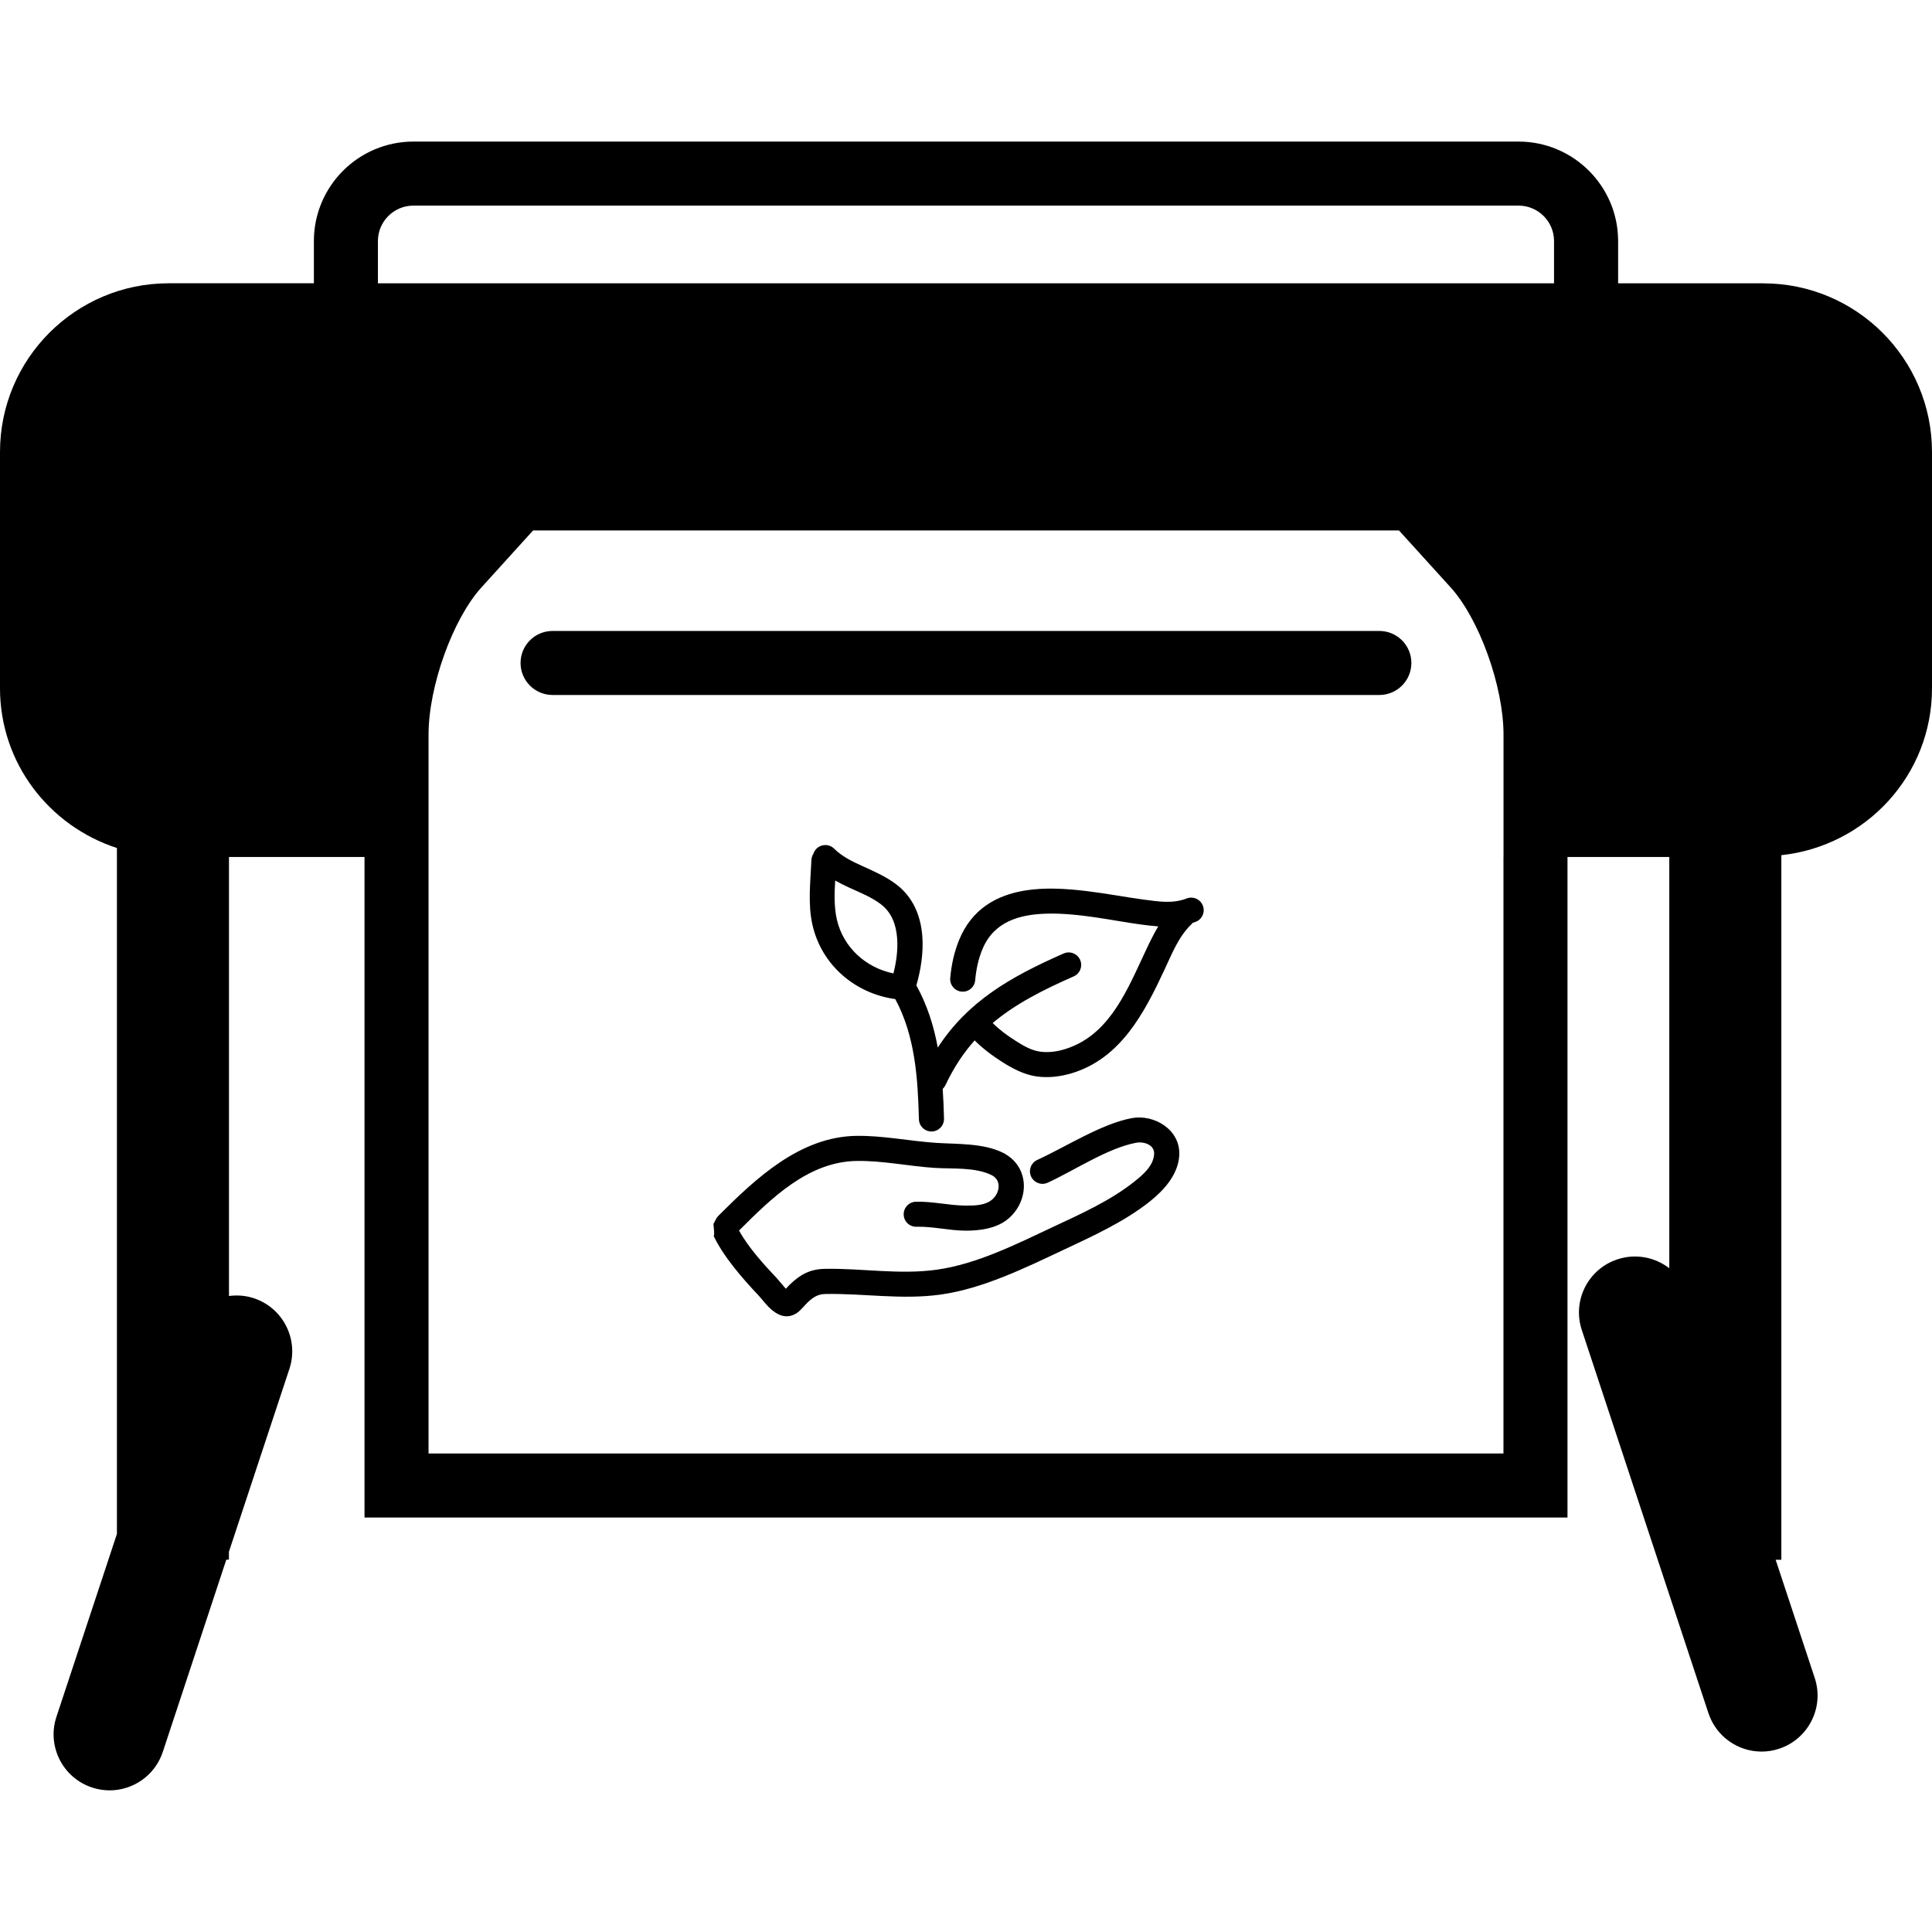
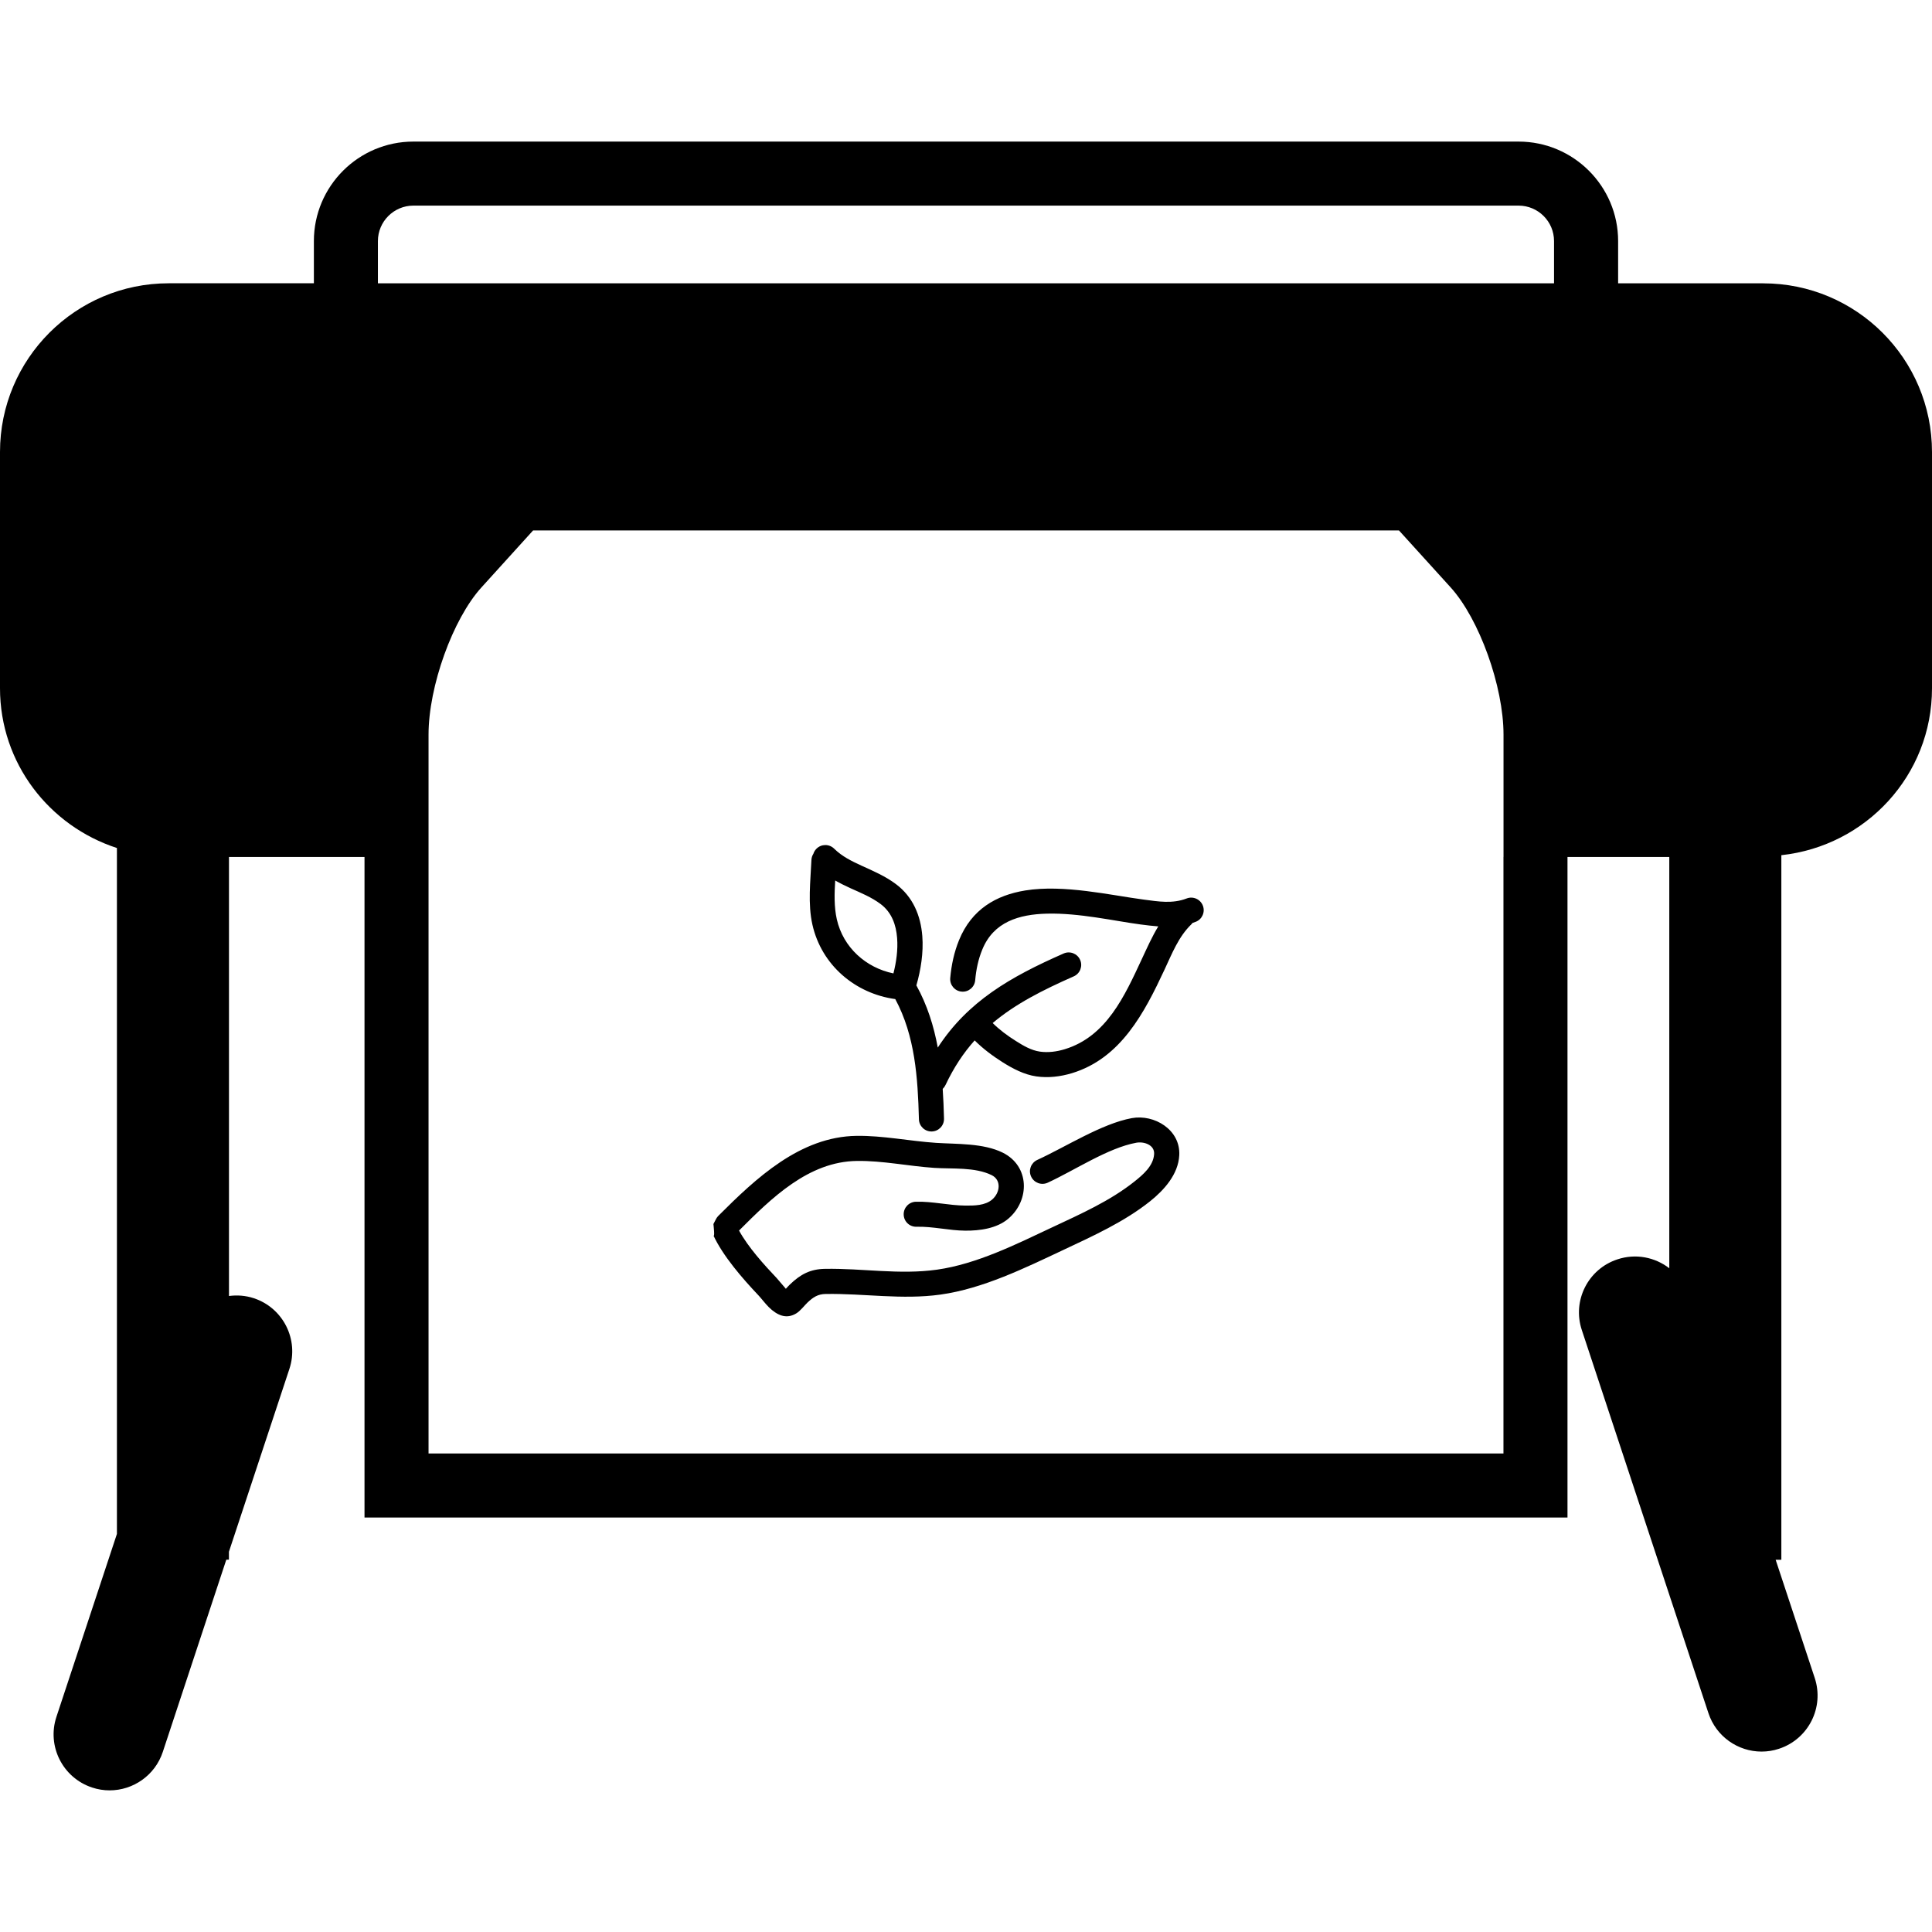
<svg xmlns="http://www.w3.org/2000/svg" id="Capa_1" version="1.1" viewBox="0 0 325.86 325.86">
  <defs>
    <style>
      .st0 {
        fill-rule: evenodd;
      }
    </style>
  </defs>
  <g>
    <path d="M297.4,47.78h-24.48v-7.12c0-9.26-7.54-16.78-16.79-16.78H69.72c-9.26,0-16.78,7.53-16.78,16.78v7.12h-24.48C12.74,47.78,0,60.53,0,76.24v39.84C0,128.73,8.31,139.32,19.72,143.03v115.69l-10.2,30.84c-1.64,4.95,1.05,10.29,6.01,11.93.98.33,1.98.48,2.96.48,3.96,0,7.66-2.52,8.97-6.49l10.71-32.42h.44v-1.33l10.2-30.84c1.64-4.95-1.05-10.3-6.01-11.93-1.4-.46-2.82-.55-4.18-.37v-74.05h22.86v111.41h202.9v-111.41h17.17v69.37c-2.4-1.86-5.66-2.53-8.75-1.5-4.96,1.63-7.65,6.98-6,11.93l21.35,64.6c1.31,3.97,5,6.49,8.96,6.49.98,0,1.98-.15,2.96-.48,4.96-1.64,7.65-6.98,6.01-11.94l-6.59-19.93h.96v-118.84c14.27-1.54,25.41-13.48,25.41-28.15v-39.84c0-15.72-12.75-28.46-28.46-28.46h0ZM63.74,40.66c0-3.3,2.69-5.98,5.98-5.98h186.41c3.3,0,5.98,2.68,5.98,5.98v7.12H63.74v-7.12ZM253.58,144.54v100.61H72.28v-121.24c0-8.13,4.08-19.5,8.92-24.83l8.71-9.61h146.05l8.71,9.6c4.84,5.34,8.92,16.71,8.92,24.83v20.63h0Z" />
-     <path d="M232.65,106.42H93.2c-2.99,0-5.4,2.42-5.4,5.4s2.42,5.4,5.4,5.4h139.45c2.98,0,5.4-2.42,5.4-5.4s-2.42-5.4-5.4-5.4Z" />
  </g>
  <path class="st0" d="M132.56,217.39c-.05-.06-.1-.12-.15-.18-.52-.57-1-1.2-1.38-1.61-2.13-2.25-4.81-5.19-6.38-8.05,5.47-5.47,11.71-11.64,19.88-11.74,4.35-.06,8.71.88,13.05,1.17,3.04.2,6.86-.16,9.67,1.22,1.69.83,1.44,2.97.09,4.12-1.19,1.02-3.01,1.03-4.51,1.02-2.79-.02-5.56-.73-8.35-.65-1.17.03-2.09,1-2.06,2.17.03,1.17,1,2.09,2.17,2.05,2.74-.07,5.47.64,8.21.66,2.45.02,5.33-.36,7.28-2.03,3.65-3.12,3.6-8.87-.96-11.13-3.28-1.62-7.71-1.42-11.26-1.65-4.45-.3-8.93-1.24-13.39-1.18-9.53.13-16.98,7.16-23.31,13.49-.16.16-.29.34-.39.53-.39.77-.44.85-.44.85,0,0,.3,2.59-.04,1.84,1.62,3.55,4.99,7.4,7.67,10.23.46.49,1.06,1.3,1.7,1.94.69.7,1.46,1.21,2.19,1.43.83.25,1.66.12,2.46-.37.69-.42,1.37-1.33,1.87-1.81.94-.9,1.76-1.44,3.06-1.46,6.51-.11,12.88,1.01,19.4.1,7.15-1,14.23-4.48,20.71-7.53,5-2.35,10.28-4.74,14.62-8.2,2.37-1.89,4.76-4.54,4.93-7.76.23-4.33-4.23-6.96-8-6.27-5.08.93-11.18,4.87-15.95,7.05-1.06.49-1.53,1.74-1.04,2.8.49,1.06,1.74,1.53,2.8,1.04,4.48-2.05,10.16-5.87,14.94-6.74,1.32-.24,3.09.37,3.01,1.89-.11,2.01-1.86,3.49-3.34,4.67-4.1,3.26-9.08,5.47-13.79,7.68-6.11,2.87-12.76,6.22-19.5,7.17-6.34.89-12.54-.25-18.88-.14-2.49.04-4.13.92-5.92,2.64-.16.15-.44.46-.69.73h0ZM137.16,144.05c-.18.29-.28.63-.3.99-.16,3.56-.63,7.43.17,10.94,1.54,6.81,7.22,11.61,13.97,12.53,3.35,6.23,3.8,13.27,3.99,20.27.03,1.17,1,2.09,2.17,2.06,1.17-.03,2.09-1,2.06-2.17-.04-1.67-.11-3.35-.22-5.01.19-.18.35-.4.47-.65,1.4-2.97,3.04-5.43,4.92-7.53,1.41,1.41,3.01,2.6,4.71,3.68,1.72,1.08,3.65,2.1,5.69,2.39,2.01.29,4.07.04,6-.54,8.26-2.51,12.23-10.2,15.62-17.46,1.26-2.69,2.36-5.56,4.54-7.66.07-.07.14-.15.2-.23.17-.06.34-.12.52-.18,1.09-.42,1.63-1.64,1.21-2.73-.42-1.09-1.65-1.63-2.73-1.21-2.39.92-4.74.52-7.24.19-5.55-.73-13.5-2.59-19.98-1.54-4.91.8-9.04,3.16-11.17,8.37-.84,2.06-1.29,4.19-1.49,6.4-.1,1.16.75,2.19,1.92,2.29,1.16.11,2.19-.75,2.29-1.92.16-1.79.51-3.51,1.2-5.18,1.91-4.68,6.21-5.93,10.89-6.05,5.43-.14,11.4,1.24,15.78,1.82,1.02.13,2.02.26,3.01.33-1.07,1.76-1.91,3.66-2.78,5.52-2.89,6.2-5.95,13.06-13.01,15.2-1.35.41-2.78.6-4.18.4-1.46-.21-2.8-1-4.03-1.78-1.42-.89-2.75-1.87-3.93-3.04,3.83-3.23,8.41-5.55,13.67-7.87,1.07-.47,1.55-1.72,1.08-2.78-.47-1.07-1.72-1.55-2.78-1.08-9.03,3.97-16.16,8.08-21.23,15.87-.67-3.64-1.78-7.17-3.61-10.49.74-2.56,1.22-5.52,1-8.32-.27-3.43-1.56-6.61-4.46-8.77-1.79-1.34-3.81-2.2-5.81-3.11-1.63-.75-3.25-1.53-4.6-2.86-.83-.82-2.17-.81-2.99.02-.26.26-.43.57-.53.9h0ZM140.87,148.5c-.14,2.21-.2,4.45.27,6.55,1.08,4.77,4.92,8.18,9.55,9.13.48-1.89.78-3.98.62-5.98-.17-2.21-.9-4.31-2.78-5.72-1.55-1.16-3.31-1.87-5.04-2.65-.9-.41-1.78-.84-2.64-1.33Z" />
</svg>